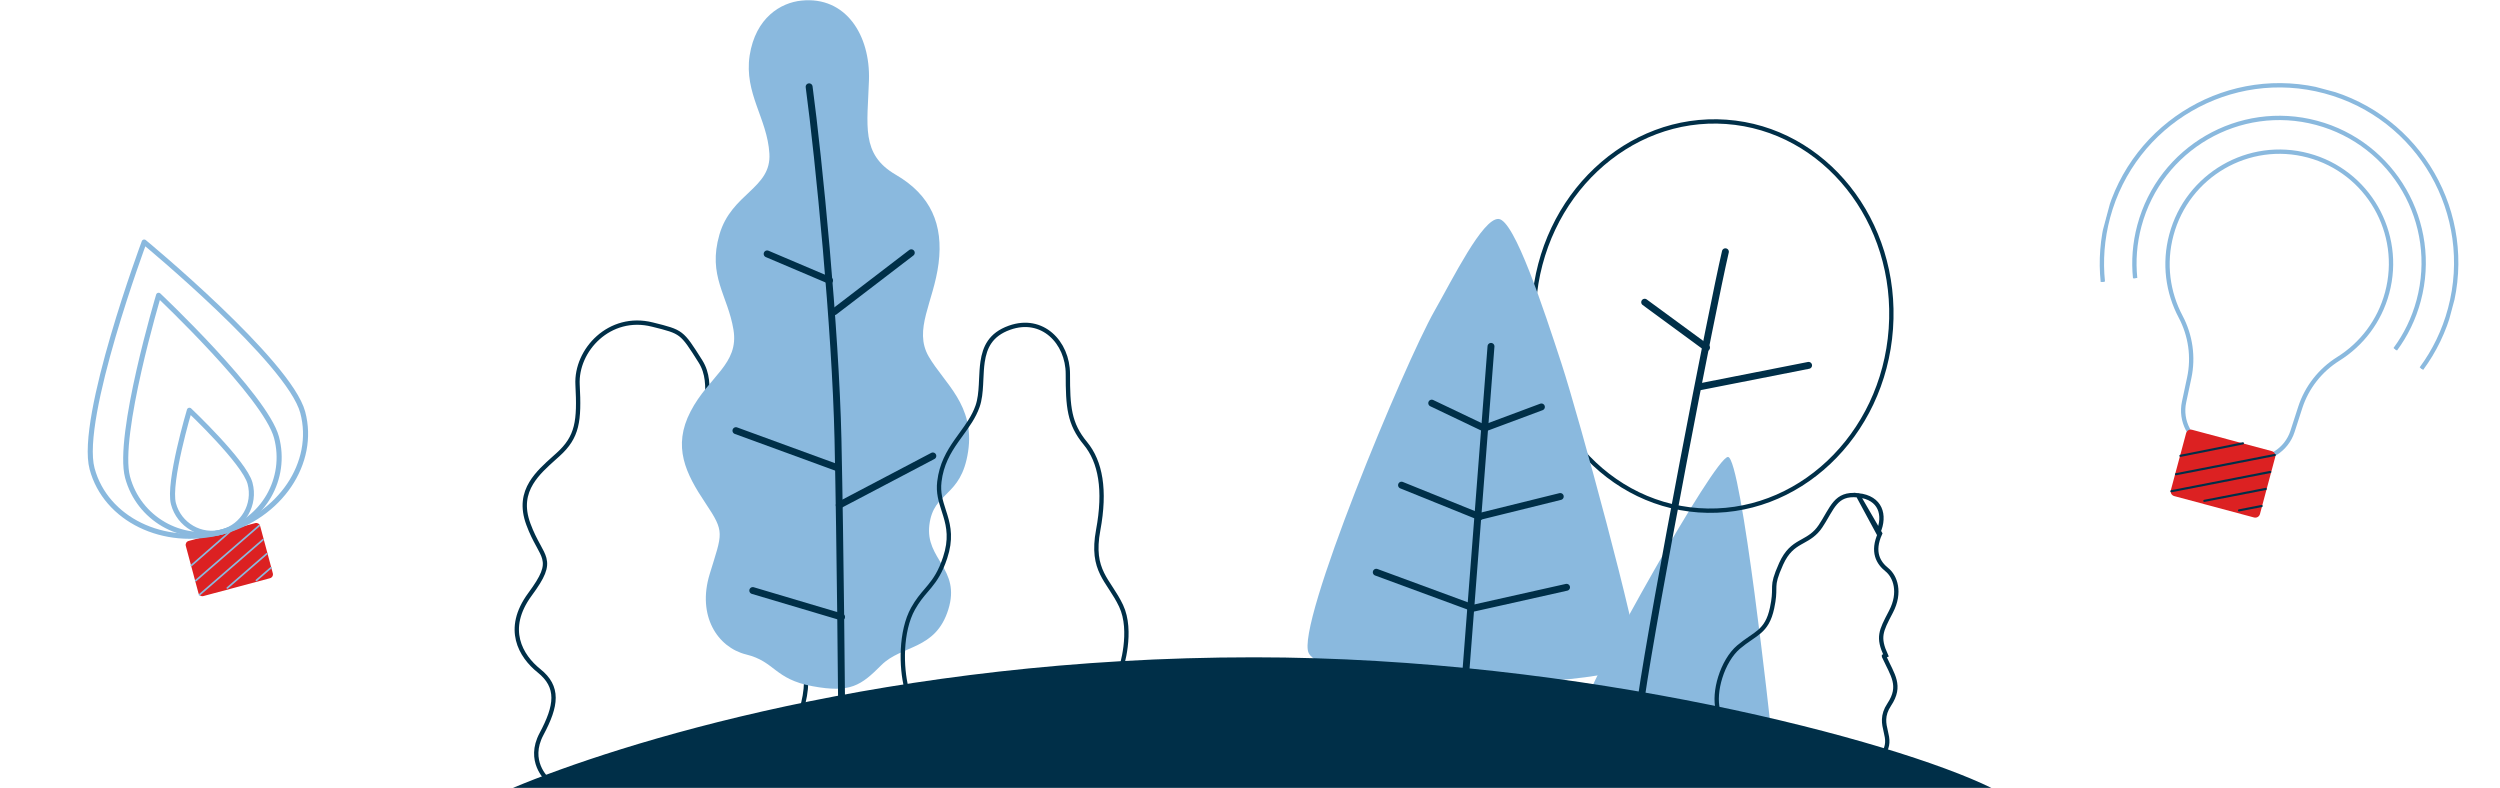
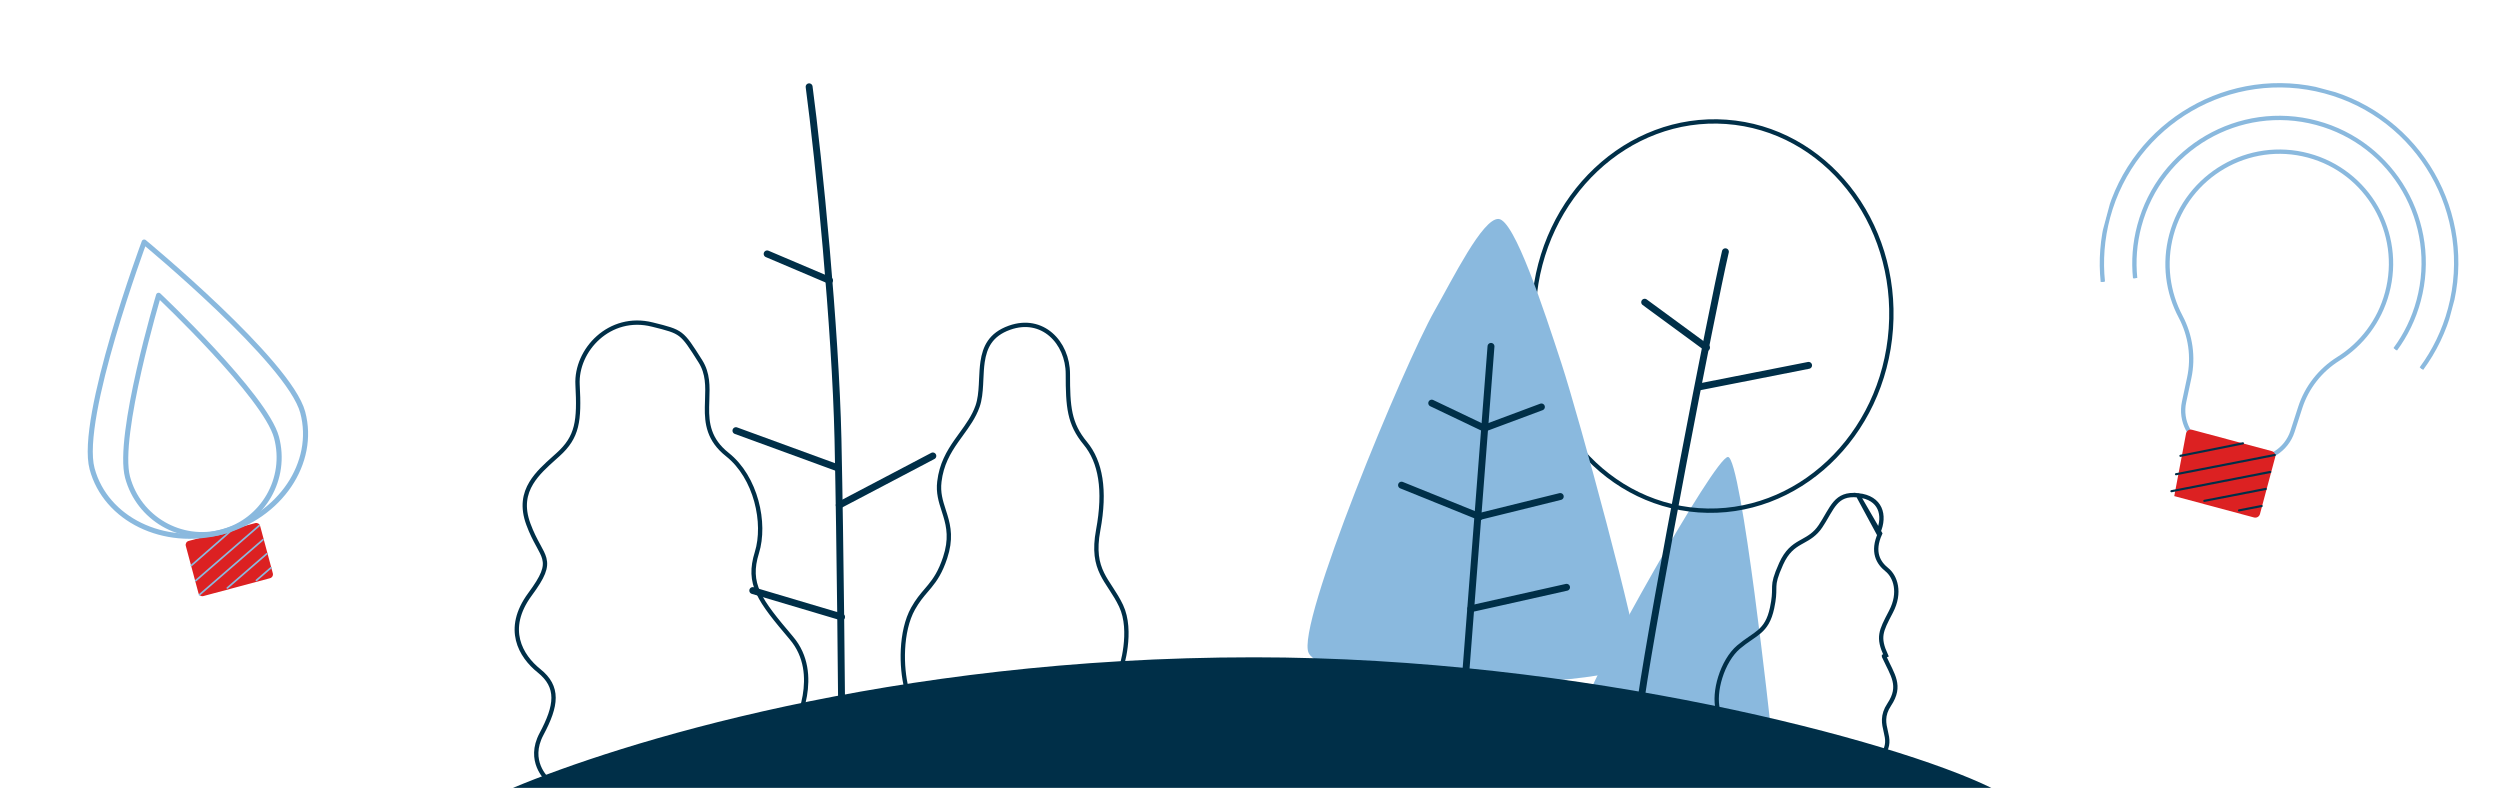
<svg xmlns="http://www.w3.org/2000/svg" width="1155" height="364" viewBox="0 0 1155 364" fill="none">
  <g clip-path="url(#clip0_4323_7162)">
    <path d="M734.273 321.066C734.273 315.252 792.102 211.11 798.326 211.11C804.549 211.11 818.138 336.589 818.138 336.589L734.273 321.066Z" fill="#8AB9DE" />
    <path d="M301.379 149.938L301.381 149.938C308.463 151.697 311.72 152.526 314.37 154.551C317.044 156.595 319.142 159.889 323.596 166.943C327.137 172.586 326.935 178.481 326.721 184.708C326.682 185.835 326.643 186.973 326.626 188.123C326.57 191.817 326.757 195.593 328.057 199.302C329.365 203.033 331.774 206.632 336.06 210.024C342.649 215.26 347.131 223.155 349.423 231.499C351.717 239.847 351.79 248.538 349.679 255.304C347.439 262.485 347.649 267.988 350.387 273.931C353.075 279.765 358.197 286.002 365.586 294.717L365.588 294.72C372.761 303.126 373.22 313.262 371.827 321.417C371.131 325.487 369.978 329.029 368.998 331.555C368.508 332.816 368.063 333.821 367.741 334.507C367.621 334.763 367.519 334.974 367.438 335.138L252.259 359.432C252.029 359.188 251.702 358.822 251.328 358.34C250.576 357.373 249.642 355.952 248.916 354.146C247.476 350.565 246.828 345.413 250.174 339.136C253.686 332.548 255.75 327.117 255.743 322.376C255.736 317.53 253.572 313.552 249.036 309.904L249.033 309.902C244.785 306.51 240.806 301.662 239.345 295.714C237.896 289.812 238.888 282.676 244.858 274.572C250.957 266.294 252.585 262.215 251.464 257.992C250.981 256.175 249.992 254.371 248.844 252.276C248.728 252.063 248.609 251.847 248.49 251.628C247.173 249.214 245.615 246.259 244.11 242.173C241.159 234.163 242.427 228.146 245.441 223.152C248.133 218.69 252.213 215.036 256.156 211.506C256.706 211.014 257.253 210.524 257.793 210.035C262.266 206.011 264.791 202.134 266.048 197.095C267.288 192.123 267.275 186.078 266.834 177.779C265.984 161.752 281.627 144.982 301.379 149.938ZM248.409 310.683L248.41 310.682L248.409 310.683Z" stroke="#002F48" stroke-width="2" />
    <path d="M274.55 355.122C274.498 354.084 273.305 354.863 271.438 354.136C270.141 353.669 270.401 354.863 269.986 354.24C269.675 353.772 268.274 354.447 268.689 354.499C268.897 354.499 268.326 354.966 267.548 355.486C265.474 356.835 266.044 357.043 266.511 356.783C267.081 356.472 266.511 357.199 265.94 357.199C265.681 357.199 265.629 357.406 265.525 357.666L276.313 355.382C274.705 354.603 274.602 355.953 274.55 355.122Z" fill="#287CBE" />
-     <path d="M370.24 0.283C390.726 -1.846 402.136 16.221 401.462 37.09C400.788 57.908 397.572 71.251 413.806 80.699C430.091 90.148 435.9 103.801 433.618 121.712C431.336 139.623 421.897 152.29 429.054 164.698C436.211 177.054 450.526 187.177 447.258 208.67C443.991 230.163 431.336 226.581 429.365 242.519C427.394 258.457 443.991 262.714 438.13 281.559C432.269 300.456 416.658 297.86 407.219 307.257C397.78 316.705 392.905 320.287 375.323 317.017C357.741 313.746 358.104 305.647 344.775 302.377C331.445 299.106 322.006 284.466 327.867 265.258C333.727 246.049 335.024 246.049 325.896 232.395C316.768 218.742 310.596 206.334 319.05 190.084C327.504 173.783 341.507 168.28 338.862 152.342C336.269 136.404 326.83 127.579 332.379 108.37C337.928 89.161 356.444 87.189 355.459 70.939C354.473 54.638 343.737 43.268 346.33 25.669C349.079 8.07 360.801 1.217 370.24 0.283Z" fill="#8AB9DE" />
    <path d="M797.507 56.289C842.966 59.53 877.105 102.26 873.574 151.897C870.042 201.534 830.199 238.99 784.739 235.75C739.28 232.509 705.142 189.779 708.673 140.142C712.204 90.505 752.048 53.048 797.507 56.289Z" stroke="#002F48" stroke-width="2" />
    <path d="M797.133 116.313C790.753 143.724 764.51 279.482 758.131 323.195" stroke="#002F48" stroke-width="3.192" stroke-miterlimit="10" stroke-linecap="round" stroke-linejoin="round" />
    <path d="M759.842 139.623L788.419 160.597" stroke="#002F48" stroke-width="3.192" stroke-miterlimit="10" stroke-linecap="round" stroke-linejoin="round" />
    <path d="M785.463 178.663L835.564 168.799" stroke="#002F48" stroke-width="3.192" stroke-miterlimit="10" stroke-linecap="round" stroke-linejoin="round" />
    <path d="M433.989 222.497L433.989 222.493C434.92 214.582 438.21 208.917 441.841 203.721C442.557 202.697 443.291 201.686 444.025 200.675C446.983 196.6 449.936 192.532 451.625 187.716C452.701 184.65 453.022 181.169 453.211 177.671C453.255 176.852 453.292 176.034 453.329 175.217C453.452 172.495 453.575 169.79 453.959 167.166C454.457 163.775 455.38 160.632 457.243 157.95C459.094 155.285 461.926 153.002 466.37 151.415L466.37 151.415C474.016 148.682 480.717 150.4 485.528 154.565C490.37 158.756 493.351 165.477 493.351 172.797C493.351 180.364 493.49 186.114 494.573 191.089C495.667 196.111 497.714 200.317 501.464 204.843C508.455 213.342 510.821 226.379 507.372 244.879C505.6 254.381 506.779 260.146 509.214 265.102C510.307 267.326 511.648 269.376 513.025 271.48C513.156 271.68 513.286 271.88 513.418 272.081C514.94 274.413 516.506 276.874 517.928 279.859C520.71 285.728 520.735 292.935 520.017 298.777C519.66 301.68 519.124 304.21 518.677 306.012C518.454 306.913 518.254 307.63 518.11 308.12C518.097 308.165 518.084 308.207 518.072 308.248L418.807 318.067C417.525 313.042 416.849 306.582 417.165 300.076C417.498 293.205 418.931 286.379 421.837 281.163C423.933 277.427 425.943 275.073 427.931 272.744C428.471 272.111 429.01 271.48 429.549 270.824C432.084 267.733 434.471 264.227 436.642 257.681C439.451 249.245 438.346 243.466 436.76 238.238C436.507 237.405 436.246 236.592 435.987 235.791C434.627 231.569 433.362 227.641 433.989 222.497Z" stroke="#002F48" stroke-width="2" />
    <path d="M662.805 143.517C671.155 128.877 684.951 100.79 692.315 101.154C699.68 101.517 713.269 143.101 721.411 167.969C729.554 192.836 757.146 294.642 756.731 304.765C756.368 314.888 679.92 316.446 679.92 316.446C679.92 316.446 610.837 314.11 604.613 301.702C598.389 289.242 648.853 168.021 662.805 143.517Z" fill="#8AB9DE" />
    <path d="M858.389 228.822L858.384 228.821C855.687 228.535 853.644 228.794 852.011 229.415C850.382 230.034 849.091 231.039 847.934 232.355C846.765 233.684 845.75 235.311 844.664 237.166C844.443 237.543 844.219 237.93 843.991 238.324C843.11 239.846 842.164 241.482 841.065 243.126C838.582 246.843 835.671 248.458 832.919 249.986C832.476 250.231 832.038 250.475 831.606 250.724C828.532 252.499 825.504 254.695 822.889 260.477C820.216 266.446 819.792 268.739 819.703 270.842C819.683 271.299 819.68 271.76 819.676 272.251C819.663 274.134 819.646 276.477 818.702 280.886C817.496 286.52 815.557 289.448 812.85 291.795C811.644 292.841 810.292 293.766 808.854 294.749C808.725 294.837 808.596 294.926 808.466 295.015C806.869 296.108 805.131 297.321 803.227 298.935C799.528 302.07 796.511 307.318 794.757 312.935C793.074 318.325 792.608 323.88 793.69 328.033L870.091 348.263C871.349 346.312 871.821 344.625 871.914 343.081C872.018 341.355 871.656 339.745 871.241 337.987L871.205 337.834C870.808 336.154 870.377 334.326 870.449 332.336C870.525 330.248 871.149 328.029 872.802 325.548C875.772 321.088 876.092 317.686 875.288 314.392C874.876 312.701 874.159 311.006 873.279 309.165C872.954 308.486 872.602 307.776 872.237 307.04C871.634 305.826 870.996 304.541 870.391 303.208C870.39 303.207 870.39 303.206 870.39 303.206L871.3 302.792C867.464 294.396 868.924 291.604 873.442 282.965C873.506 282.843 873.57 282.721 873.634 282.597C878.302 273.668 875.605 266.296 871.715 263.181C867.825 260.066 864.714 255.03 868.603 246.464L858.389 228.822ZM858.389 228.822C863.744 229.365 866.877 231.736 868.299 234.802C869.744 237.917 869.53 241.976 867.692 246.052L858.389 228.822Z" stroke="#002F48" stroke-width="2" />
    <path d="M688.841 160.025L677.172 310.995" stroke="#002F48" stroke-width="3.192" stroke-miterlimit="10" stroke-linecap="round" stroke-linejoin="round" />
    <path d="M661.457 186.242L685.937 197.923" stroke="#002F48" stroke-width="3.192" stroke-miterlimit="10" stroke-linecap="round" stroke-linejoin="round" />
    <path d="M712.129 188.007L687.078 197.352" stroke="#002F48" stroke-width="3.192" stroke-miterlimit="10" stroke-linecap="round" stroke-linejoin="round" />
    <path d="M647.506 224.14L683.603 238.728" stroke="#002F48" stroke-width="3.192" stroke-miterlimit="10" stroke-linecap="round" stroke-linejoin="round" />
    <path d="M720.84 229.384L683.031 238.729" stroke="#002F48" stroke-width="3.192" stroke-miterlimit="10" stroke-linecap="round" stroke-linejoin="round" />
-     <path d="M635.836 264.374L680.076 280.675" stroke="#002F48" stroke-width="3.192" stroke-miterlimit="10" stroke-linecap="round" stroke-linejoin="round" />
    <path d="M723.746 271.331L679.506 281.247" stroke="#002F48" stroke-width="3.192" stroke-miterlimit="10" stroke-linecap="round" stroke-linejoin="round" />
    <path d="M373.816 40.102C378.277 73.431 386.005 151.719 387.146 202.804C388.235 253.888 388.805 324.441 388.805 324.441" stroke="#002F48" stroke-width="3.192" stroke-miterlimit="10" stroke-linecap="round" stroke-linejoin="round" />
    <path d="M354.42 117.299L383.256 129.551" stroke="#002F48" stroke-width="3.192" stroke-miterlimit="10" stroke-linecap="round" stroke-linejoin="round" />
-     <path d="M421.013 116.78L385.486 143.984" stroke="#002F48" stroke-width="3.192" stroke-miterlimit="10" stroke-linecap="round" stroke-linejoin="round" />
    <path d="M340.002 198.962L387.147 216.198" stroke="#002F48" stroke-width="3.192" stroke-miterlimit="10" stroke-linecap="round" stroke-linejoin="round" />
    <path d="M430.972 210.643L387.717 233.381" stroke="#002F48" stroke-width="3.192" stroke-miterlimit="10" stroke-linecap="round" stroke-linejoin="round" />
    <path d="M347.781 272.837L388.806 285.037" stroke="#002F48" stroke-width="3.192" stroke-miterlimit="10" stroke-linecap="round" stroke-linejoin="round" />
    <path d="M237 364C285.026 343.909 410.797 303.675 579.356 303.675C731.318 303.675 875.449 342.144 920 364H237Z" fill="#002F48" />
  </g>
  <path d="M124.727 267.139L93.975 275.379C92.979 275.646 91.963 275.059 91.696 274.063L85.837 252.196C85.57 251.2 86.157 250.184 87.153 249.917L117.904 241.677C118.9 241.41 119.916 241.997 120.183 242.993L126.042 264.86C126.321 265.853 125.723 266.872 124.727 267.139Z" fill="#DC2122" />
  <path d="M139.857 190.478C146.107 213.802 129.413 238.568 102.501 245.779C75.633 252.979 48.793 239.877 42.543 216.553C36.294 193.23 66.61 111.83 66.61 111.83C66.61 111.83 133.608 167.154 139.857 190.478Z" stroke="#8AB9DE" stroke-width="2.351" stroke-miterlimit="10" stroke-linecap="round" stroke-linejoin="round" />
-   <path d="M115.517 223.285C118.14 233.073 112.356 243.139 102.573 245.76C92.805 248.378 82.763 242.552 80.141 232.764C77.518 222.976 87.51 189.547 87.51 189.547C87.51 189.547 112.894 213.497 115.517 223.285Z" stroke="#8AB9DE" stroke-width="2.351" stroke-miterlimit="10" stroke-linecap="round" stroke-linejoin="round" />
  <path d="M127.742 202.047C132.843 221.085 121.593 240.663 102.565 245.762C83.568 250.852 64.036 239.522 58.935 220.484C53.834 201.446 73.269 136.427 73.269 136.427C73.269 136.427 122.64 183.009 127.742 202.047Z" stroke="#8AB9DE" stroke-width="2.351" stroke-miterlimit="10" stroke-linecap="round" stroke-linejoin="round" />
  <path d="M119.727 242.845L90.443 268.239" stroke="#8AB9DE" stroke-width="0.792" stroke-miterlimit="10" stroke-linecap="round" stroke-linejoin="round" />
  <path d="M106.837 245.108L88.392 261.266" stroke="#8AB9DE" stroke-width="0.792" stroke-miterlimit="10" stroke-linecap="round" stroke-linejoin="round" />
  <path d="M121.473 249.359L92.189 274.753" stroke="#8AB9DE" stroke-width="0.792" stroke-miterlimit="10" stroke-linecap="round" stroke-linejoin="round" />
  <path d="M123.22 255.873L105.027 271.644" stroke="#8AB9DE" stroke-width="0.792" stroke-miterlimit="10" stroke-linecap="round" stroke-linejoin="round" />
  <path d="M125.137 262.341L118.455 268.132" stroke="#8AB9DE" stroke-width="0.792" stroke-miterlimit="10" stroke-linecap="round" stroke-linejoin="round" />
  <g clip-path="url(#clip1_4323_7162)">
    <path d="M1102.87 135.232C1110.28 107.59 1093.97 79.206 1066.44 71.83C1038.91 64.454 1010.58 80.877 1003.18 108.519C999.635 121.734 1001.52 135.131 1007.45 146.306C1012.04 154.965 1013.48 164.966 1011.42 174.575L1009.04 185.721C1007.15 194.507 1011.79 203.371 1020.05 206.795C1026.24 209.353 1032.54 211.085 1038.94 212.003C1047.84 213.265 1056.37 207.872 1059.15 199.281L1062.69 188.312C1065.71 178.96 1071.96 171.019 1080.26 165.816C1091 159.109 1099.33 148.461 1102.87 135.232Z" stroke="#8AB9DE" stroke-width="2" stroke-miterlimit="10" stroke-linecap="round" stroke-linejoin="round" />
    <path d="M1106.6 161.369C1111.45 154.797 1115.19 147.217 1117.43 138.839C1127.02 103.054 1105.91 66.308 1070.27 56.758C1034.63 47.209 997.99 68.479 988.401 104.265C986.219 112.409 985.628 120.595 986.436 128.506" stroke="#8AB9DE" stroke-miterlimit="10" />
    <path d="M1118.7 170.296C1124.64 162.243 1129.2 152.964 1131.94 142.712C1143.68 98.893 1117.83 53.89 1074.17 42.193C1030.52 30.497 985.642 56.545 973.897 100.378C971.212 110.396 970.499 120.469 971.512 130.193" stroke="#8AB9DE" stroke-miterlimit="10" />
    <path d="M1106.6 161.369C1111.45 154.797 1115.19 147.217 1117.43 138.839C1127.02 103.054 1105.91 66.308 1070.27 56.758C1034.63 47.209 997.99 68.479 988.401 104.265C986.219 112.409 985.628 120.595 986.436 128.506" stroke="#8AB9DE" stroke-width="2" stroke-miterlimit="10" />
    <path d="M1118.7 170.296C1124.64 162.243 1129.2 152.964 1131.94 142.712C1143.68 98.893 1117.83 53.89 1074.17 42.193C1030.52 30.497 985.642 56.545 973.897 100.378C971.212 110.396 970.499 120.469 971.512 130.193" stroke="#8AB9DE" stroke-width="2" stroke-miterlimit="10" />
-     <path d="M1041.36 239.075L1004.51 229.198C1003.31 228.878 1002.61 227.656 1002.93 226.458L1009.98 200.139C1010.3 198.94 1011.52 198.232 1012.72 198.552L1049.58 208.429C1050.77 208.749 1051.47 209.971 1051.15 211.169L1044.1 237.488C1043.79 238.691 1042.56 239.394 1041.36 239.075Z" fill="#DC2122" />
+     <path d="M1041.36 239.075L1004.51 229.198L1009.98 200.139C1010.3 198.94 1011.52 198.232 1012.72 198.552L1049.58 208.429C1050.77 208.749 1051.47 209.971 1051.15 211.169L1044.1 237.488C1043.79 238.691 1042.56 239.394 1041.36 239.075Z" fill="#DC2122" />
    <path d="M1050.95 210.201L1005.32 219.092" stroke="#002F48" stroke-miterlimit="10" stroke-linecap="round" stroke-linejoin="round" />
    <path d="M1036.22 204.82L1007.37 210.59" stroke="#002F48" stroke-miterlimit="10" stroke-linecap="round" stroke-linejoin="round" />
    <path d="M1048.85 218.041L1003.21 226.932" stroke="#002F48" stroke-miterlimit="10" stroke-linecap="round" stroke-linejoin="round" />
    <path d="M1046.75 225.882L1018.4 231.4" stroke="#002F48" stroke-miterlimit="10" stroke-linecap="round" stroke-linejoin="round" />
    <path d="M1044.86 233.778L1034.44 235.803" stroke="#002F48" stroke-miterlimit="10" stroke-linecap="round" stroke-linejoin="round" />
  </g>
  <defs>
    <clipPath id="clip0_4323_7162">
      <rect width="683" height="364" fill="white" transform="translate(237)" />
    </clipPath>
    <clipPath id="clip1_4323_7162">
      <rect width="165.224" height="199.577" fill="white" transform="translate(994.654 20) rotate(15)" />
    </clipPath>
  </defs>
</svg>